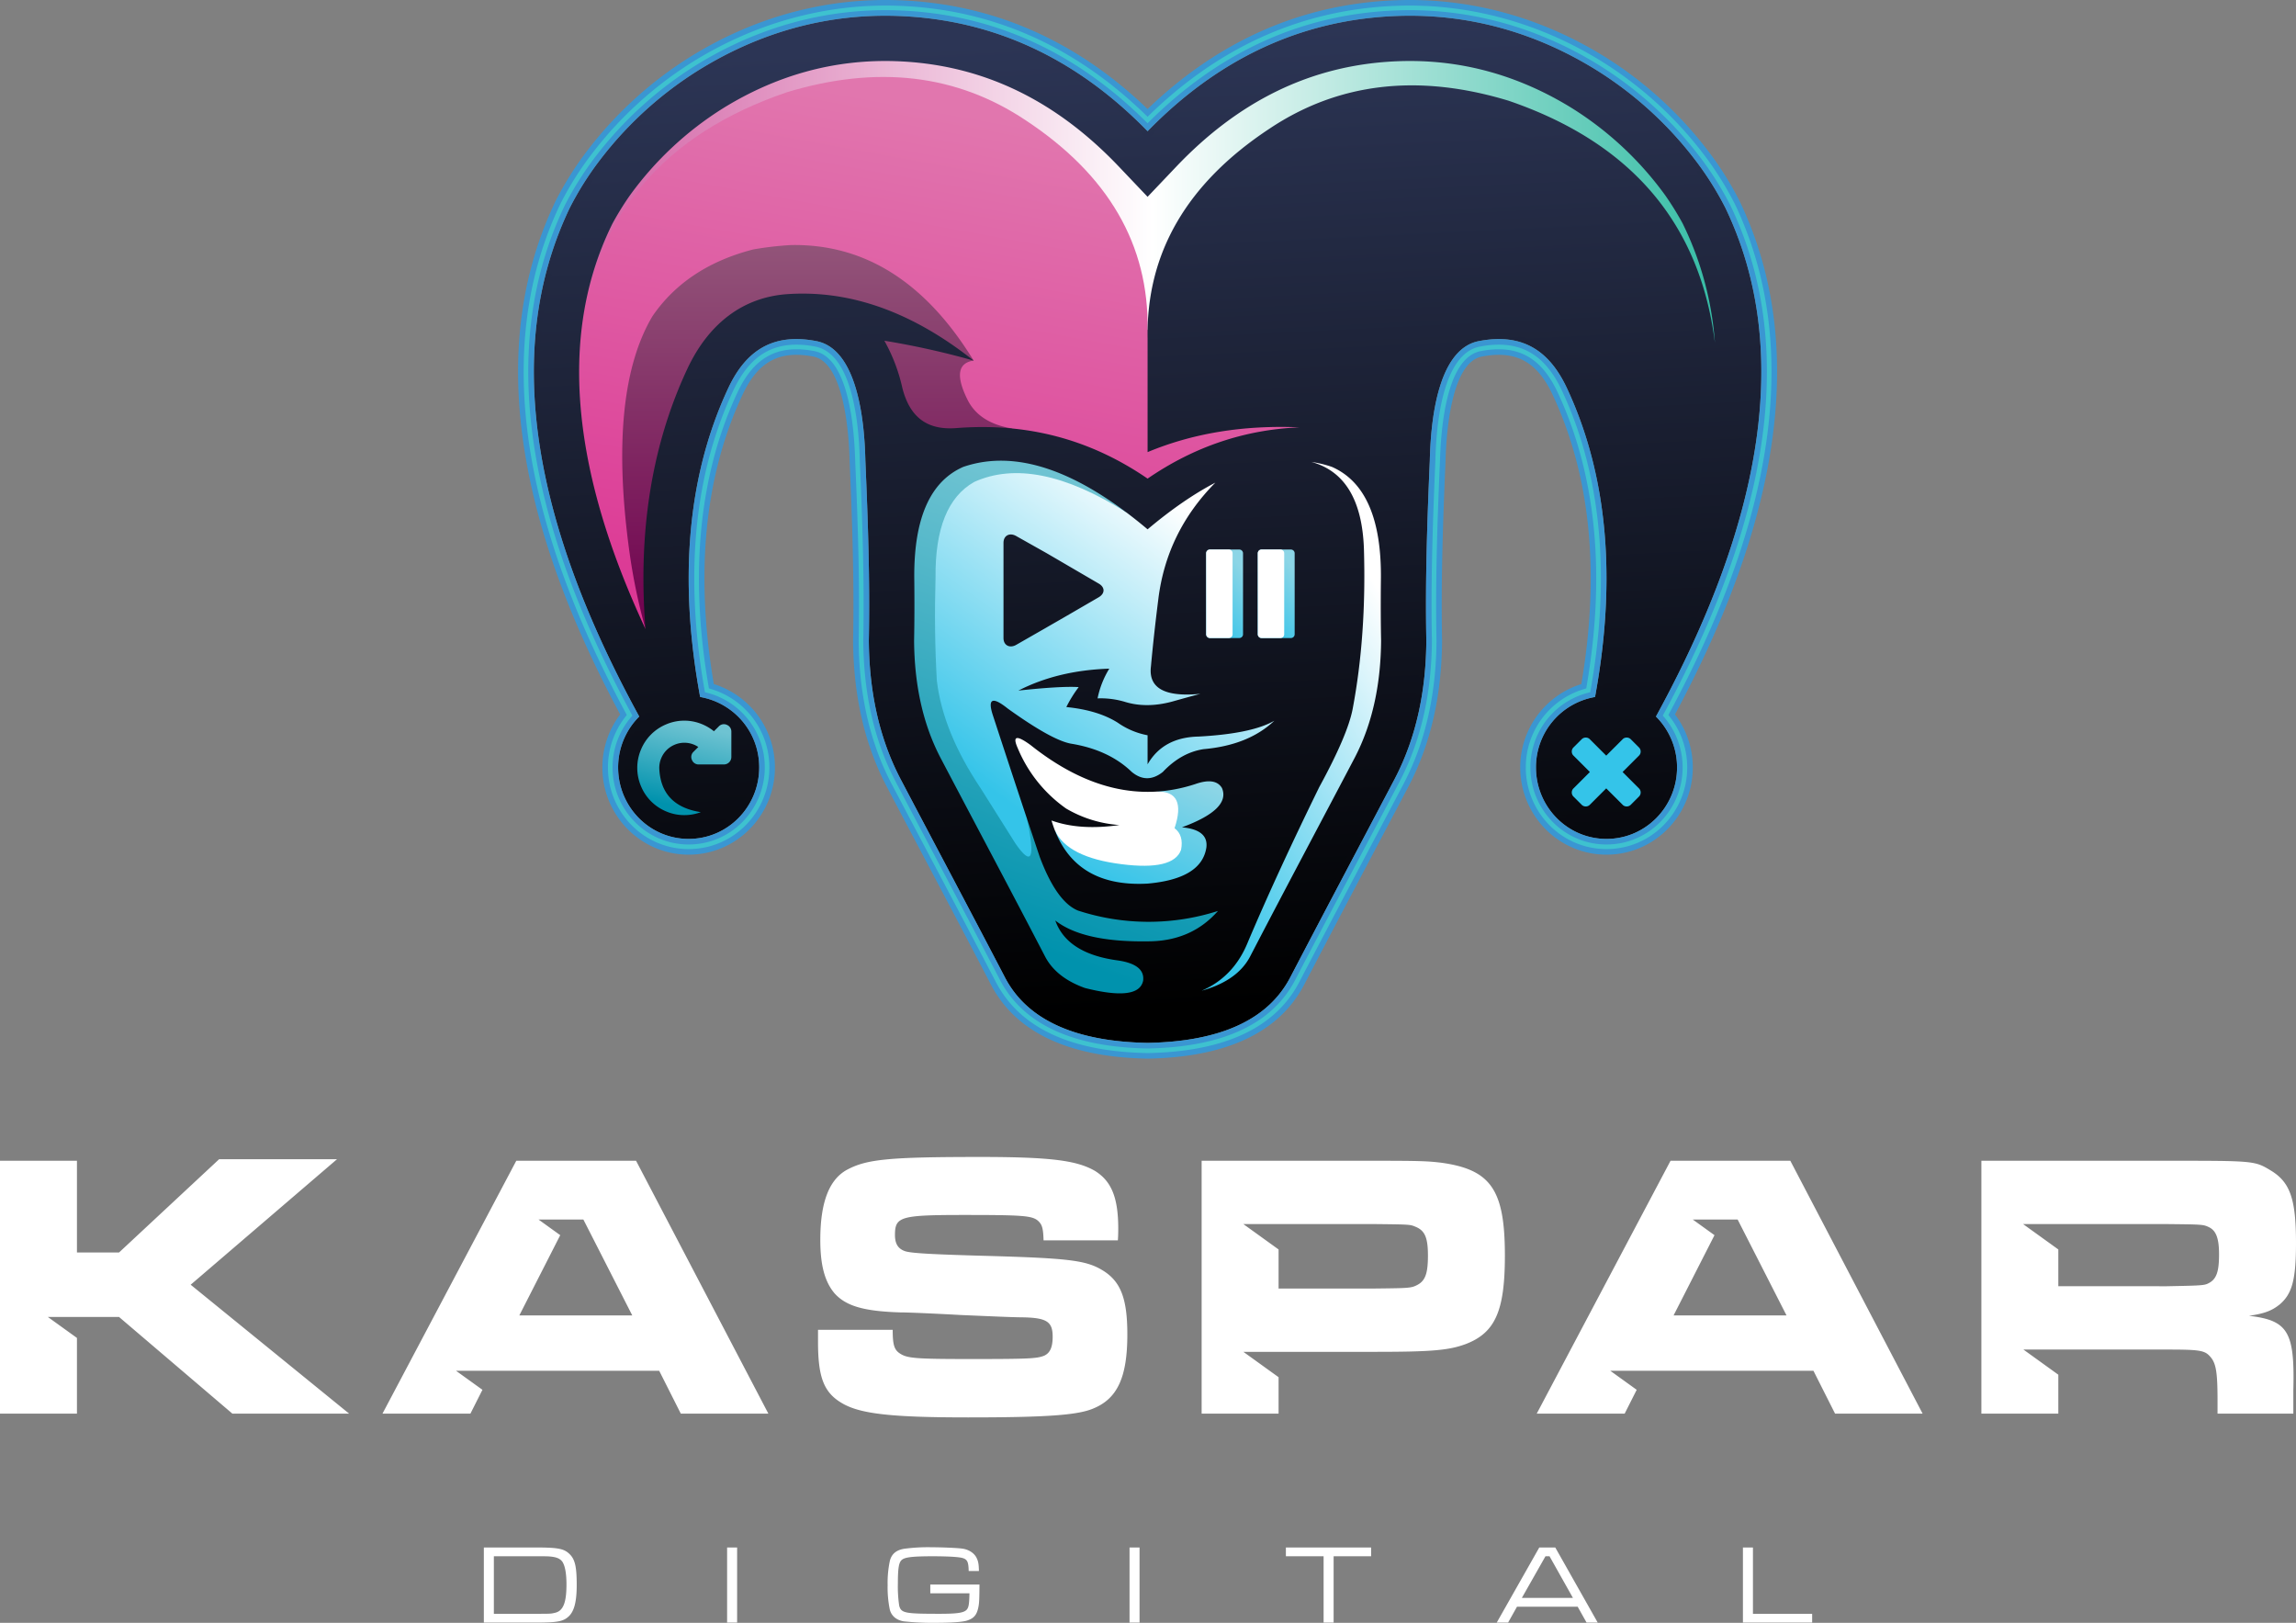
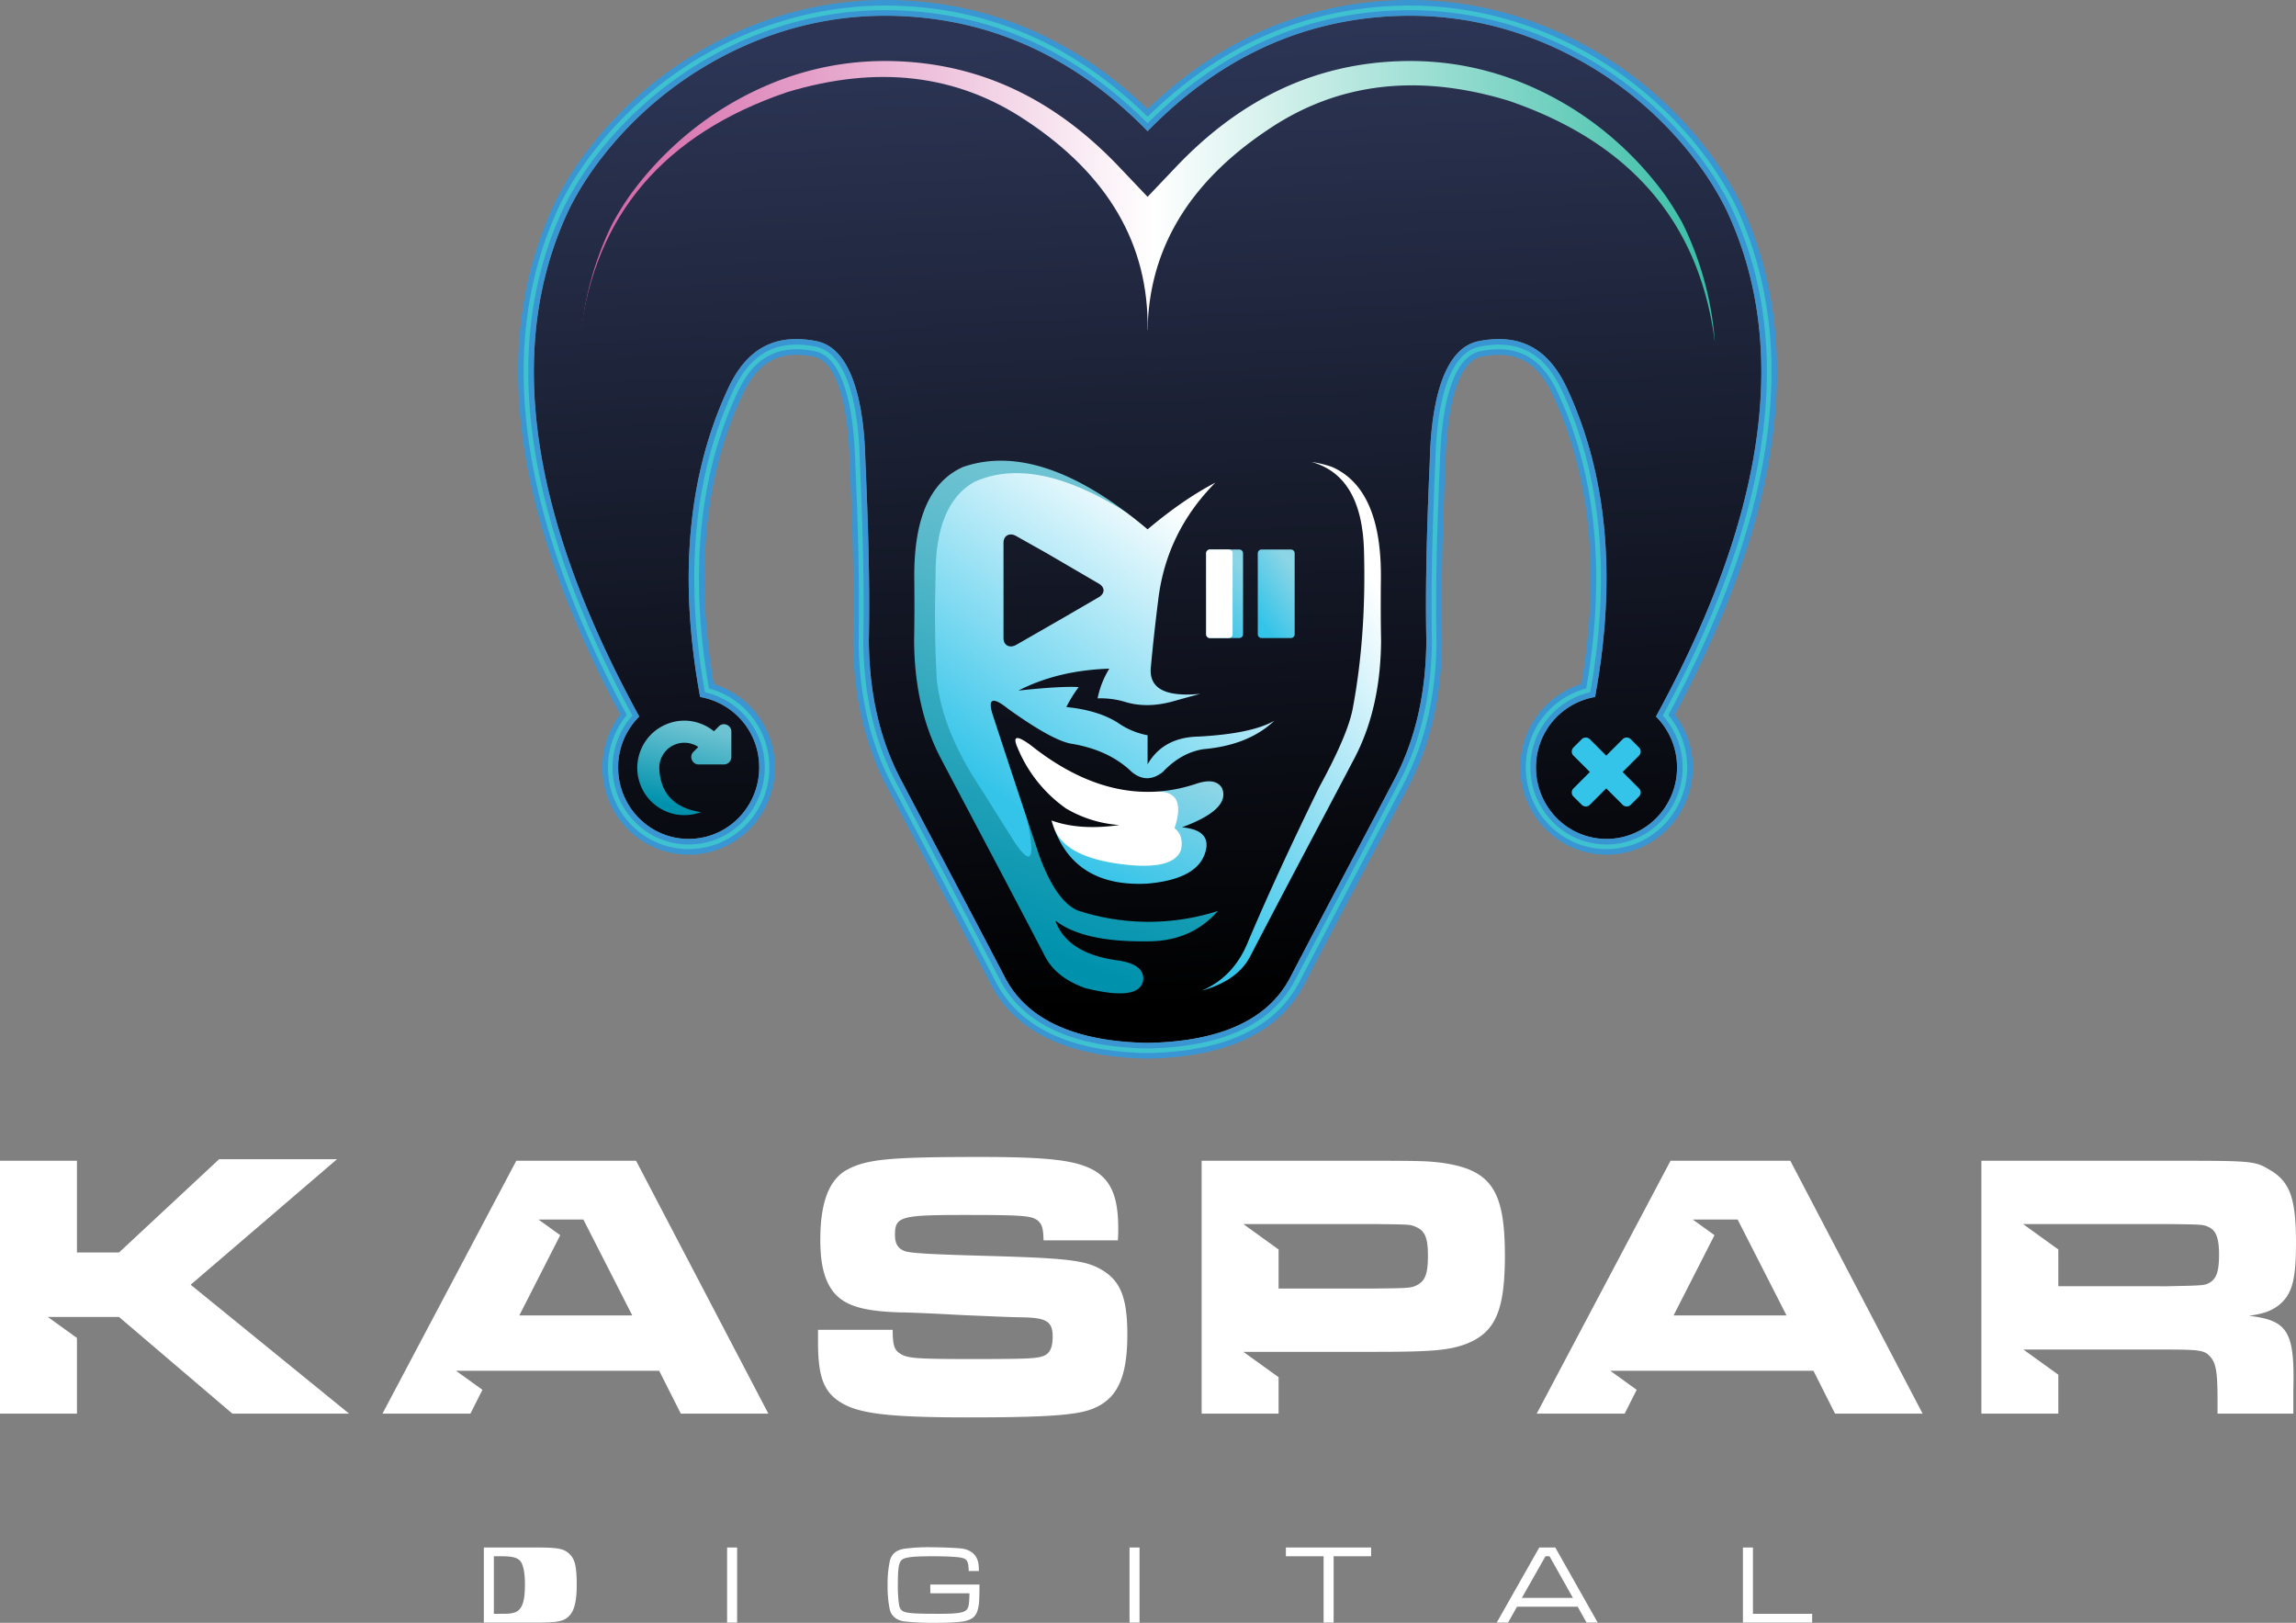
<svg xmlns="http://www.w3.org/2000/svg" xmlns:xlink="http://www.w3.org/1999/xlink" viewBox="0 0 1156.662 817.425">
  <rect x="0" y="0" width="1156.662" height="817.425" fill="#808080" stroke="none" />
  <defs>
    <style>.cls-1{fill:#fff;}.cls-1,.cls-10,.cls-11,.cls-12,.cls-13,.cls-14,.cls-15,.cls-16,.cls-2,.cls-3,.cls-4,.cls-5,.cls-6,.cls-7,.cls-8,.cls-9{fill-rule:evenodd;}.cls-2{fill:url(#GradientFill_1);}.cls-3{fill:url(#GradientFill_2);}.cls-4{fill:url(#GradientFill_3);}.cls-5{fill:url(#GradientFill_4);}.cls-6{fill:url(#GradientFill_5);}.cls-7{fill:url(#GradientFill_6);}.cls-8{fill:url(#GradientFill_5-2);}.cls-9{fill:url(#GradientFill_7);}.cls-10{fill:url(#GradientFill_1-2);}.cls-11{fill:url(#GradientFill_4-2);}.cls-12{fill:url(#GradientFill_4-3);}.cls-13{fill:#3a96d2;}.cls-14{fill:#3ec2cf;}.cls-15{fill:url(#GradientFill_6-2);}.cls-16{fill:#34c4e9;}</style>
    <linearGradient id="GradientFill_1" x1="594.026" y1="510.469" x2="569.676" y2="15.726" gradientUnits="userSpaceOnUse">
      <stop offset="0" />
      <stop offset="1" stop-color="#2c3555" />
    </linearGradient>
    <linearGradient id="GradientFill_2" x1="452.844" y1="332.068" x2="502.316" y2="60.103" gradientUnits="userSpaceOnUse">
      <stop offset="0" stop-color="#dc3694" />
      <stop offset="1" stop-color="#e176ae" />
    </linearGradient>
    <linearGradient id="GradientFill_3" x1="411.679" y1="316.835" x2="411.679" y2="123.425" gradientUnits="userSpaceOnUse">
      <stop offset="0" stop-color="#70004e" />
      <stop offset="1" stop-color="#925479" />
    </linearGradient>
    <linearGradient id="GradientFill_4" x1="567.862" y1="450.986" x2="595.215" y2="389.778" gradientUnits="userSpaceOnUse">
      <stop offset="0" stop-color="#34c4e9" />
      <stop offset="1" stop-color="#8cd5e6" />
    </linearGradient>
    <linearGradient id="GradientFill_5" x1="496.62" y1="396.276" x2="597.686" y2="256.673" gradientUnits="userSpaceOnUse">
      <stop offset="0" stop-color="#34c4e9" />
      <stop offset="1" stop-color="#fff" />
    </linearGradient>
    <linearGradient id="GradientFill_6" x1="496.996" y1="468.467" x2="571.728" y2="264.779" gradientUnits="userSpaceOnUse">
      <stop offset="0" stop-color="#0092ad" />
      <stop offset="1" stop-color="#6ec3d2" />
    </linearGradient>
    <linearGradient id="GradientFill_5-2" x1="569.315" y1="406.395" x2="708.341" y2="318.204" xlink:href="#GradientFill_5" />
    <linearGradient id="GradientFill_7" x1="289.94" y1="106.594" x2="871.308" y2="106.594" gradientUnits="userSpaceOnUse">
      <stop offset="0" stop-color="#d25ea3" />
      <stop offset="0.5" stop-color="#fff" />
      <stop offset="1" stop-color="#31bba3" />
    </linearGradient>
    <linearGradient id="GradientFill_1-2" x1="593.858" y1="507.663" x2="569.833" y2="18.576" xlink:href="#GradientFill_1" />
    <linearGradient id="GradientFill_4-2" x1="605.179" y1="307.246" x2="628.659" y2="290.941" xlink:href="#GradientFill_4" />
    <linearGradient id="GradientFill_4-3" x1="631.182" y1="307.249" x2="654.661" y2="290.943" xlink:href="#GradientFill_4" />
    <linearGradient id="GradientFill_6-2" x1="339.614" y1="405.909" x2="348.681" y2="365.274" xlink:href="#GradientFill_6" />
  </defs>
  <title>logo</title>
  <g id="Vrstva_5" data-name="Vrstva 5">
-     <path class="cls-1" d="M0,584.692V712.064H38.766V673.935L24.098,663.367H59.961l57.099,48.697H175.876L96.054,647.136l73.71-63.21h-59.388l-50.415,46.977H38.766v-46.212ZM243.747,817.313h26.482c10.605,0,13.554-.567,16.276-3.12,2.778-2.608,4.026-7.428,4.026-15.821,0-8.903-.794-12.59-3.29-15.255-2.892-3.006-5.726-3.628-17.409-3.628h-26.086v37.824Zm5.047-4.424V783.911h20.925c4.651,0,6.068,0,7.259.114,3.232.284,4.934.963,6.124,2.382,1.475,1.872,2.269,5.954,2.269,11.738,0,9.131-1.645,13.271-5.727,14.235-2.098.51-2.382.51-9.641.51ZM366.295,779.489v37.824h5.046V779.489Zm102.359,18.656v4.424H488.389c-.112,5.501-.396,7.145-1.416,8.279-1.418,1.532-4.707,2.042-13.497,2.042-17.58,0-19.452-.34-20.472-4.026a64.564,64.564,0,0,1-.68-11.115c0-7.599.452-10.604,1.871-11.909,1.531-1.474,5.443-1.928,16.047-1.928,3.119,0,7.997.114,10.095.283,3.97.285,5.444.625,6.408,1.588.85.851,1.192,2.269,1.248,5.559h5.16c-.057-3.29-.284-4.707-1.078-6.409-1.133-2.551-3.968-4.423-7.315-4.876-2.324-.341-10.206-.681-15.424-.681a91.199,91.199,0,0,0-13.666.738c-4.084.624-6.465,2.552-7.373,6.068a53.353,53.353,0,0,0-1.134,12.249,55.476,55.476,0,0,0,1.078,12.25c.794,3.288,3.346,5.386,6.974,6.01a136.088,136.088,0,0,0,16.276.736c7.883,0,13.44-.396,15.709-1.133,3.459-1.134,4.876-2.835,5.67-6.692.455-2.213.511-4.197.567-11.456ZM569.029,779.489v37.824h5.047V779.489Zm78.769,0v4.423h18.998v33.401h5.047V783.911h18.884v-4.423Zm151.47,37.824h5.615l-21.38-37.824h-8.053l-21.435,37.824h5.728l4.48-7.996h30.564l4.481,7.996Zm-6.861-12.419H766.661l11.909-20.982h2.042l11.795,20.982Zm85.631-25.404v37.824h34.877V812.889H883.085V779.489Zm-535.068-67.425h44.11l-66.646-127.372H260.091L192.681,712.064h44.305l6.052-11.999-13.299-9.581h102.345l10.886,21.58Zm-24.444-49.459H261.619l20.614-40.431-10.946-7.884h22.604l24.634,48.315ZM412.096,669.86v6.111c0,18.142,3.056,25.78,12.605,31.127,9.165,5.156,25.015,6.874,63.017,6.874,39.338,0,54.997-1.146,62.827-4.392,12.412-4.964,17.378-15.85,17.378-37.429,0-18.333-3.437-26.927-12.795-32.462-8.021-4.774-16.614-5.921-57.669-7.067-27.882-.764-37.813-1.337-41.25-2.292-3.628-1.146-5.347-3.63-5.347-8.211,0-9.357,2.673-10.121,35.328-10.121,29.217,0,33.61.382,36.666,2.865,2.099,1.91,2.673,3.628,2.864,9.93h37.429c.192-2.482.192-5.155.192-5.919,0-15.66-3.438-23.871-11.649-29.026-9.167-5.348-22.534-7.066-58.051-7.066-46.024,0-57.099,1.145-67.029,6.493-8.976,4.966-13.367,16.422-13.367,35.328,0,12.795,2.291,21.006,7.065,26.734,5.73,6.494,14.704,9.167,33.226,9.74,4.012,0,16.997.572,30.937,1.335,13.559.574,26.162,1.146,30.364,1.146,12.412.193,15.468,2.103,15.468,9.74,0,5.347-1.337,8.211-4.202,9.549-3.628,1.528-8.02,1.717-37.428,1.717-27.307,0-31.508-.381-35.138-2.673-3.055-1.91-3.818-4.391-3.818-12.031Zm193.256,42.204h38.765V693.717l-17.741-12.782h66.628c28.263,0,37.046-.763,45.64-4.009,14.705-5.729,19.479-16.804,19.479-44.495,0-33.226-7.066-43.349-32.274-46.784-6.492-.765-10.312-.956-33.228-.956H605.352V712.064Zm38.765-63.017V629.371l-17.752-12.789H692.621c17.378.191,17.76.191,20.432,1.336,4.774,1.909,6.304,5.538,6.304,14.513s-1.337,12.604-5.158,14.705c-3.245,1.717-4.009,1.717-21.578,1.91Zm280.333,63.017h44.111L901.916,584.692H841.573L774.163,712.064h44.303l6.052-11.999-13.298-9.581h102.345l10.885,21.58ZM900.006,662.605h-56.904l20.613-40.431L852.771,614.29h22.602l24.634,48.315Zm98.157,49.459h38.765V692.461l-17.585-12.671h72.39c16.041,0,18.906.382,21.581,3.437,3.054,3.246,3.819,7.83,3.819,22.152v6.684h38.192V700.224c.763-29.409-2.675-35.138-22.344-37.43,8.02-1.146,11.648-2.673,15.469-5.727,6.301-5.349,8.211-12.604,8.211-30.938,0-21.959-2.866-30.554-12.605-36.473-8.211-4.965-8.211-4.965-52.131-4.965H998.164V712.064Zm38.765-64.165V629.371L1019.177,616.582h72.366c17.95.191,18.332.191,21.197,1.527,3.628,1.718,5.155,5.538,5.155,13.751,0,8.21-1.146,12.03-4.582,14.132-2.675,1.527-2.675,1.527-21.771,1.909Z" />
+     <path class="cls-1" d="M0,584.692V712.064H38.766V673.935L24.098,663.367H59.961l57.099,48.697H175.876L96.054,647.136l73.71-63.21h-59.388l-50.415,46.977H38.766v-46.212ZM243.747,817.313h26.482c10.605,0,13.554-.567,16.276-3.12,2.778-2.608,4.026-7.428,4.026-15.821,0-8.903-.794-12.59-3.29-15.255-2.892-3.006-5.726-3.628-17.409-3.628h-26.086v37.824Zm5.047-4.424V783.911c4.651,0,6.068,0,7.259.114,3.232.284,4.934.963,6.124,2.382,1.475,1.872,2.269,5.954,2.269,11.738,0,9.131-1.645,13.271-5.727,14.235-2.098.51-2.382.51-9.641.51ZM366.295,779.489v37.824h5.046V779.489Zm102.359,18.656v4.424H488.389c-.112,5.501-.396,7.145-1.416,8.279-1.418,1.532-4.707,2.042-13.497,2.042-17.58,0-19.452-.34-20.472-4.026a64.564,64.564,0,0,1-.68-11.115c0-7.599.452-10.604,1.871-11.909,1.531-1.474,5.443-1.928,16.047-1.928,3.119,0,7.997.114,10.095.283,3.97.285,5.444.625,6.408,1.588.85.851,1.192,2.269,1.248,5.559h5.16c-.057-3.29-.284-4.707-1.078-6.409-1.133-2.551-3.968-4.423-7.315-4.876-2.324-.341-10.206-.681-15.424-.681a91.199,91.199,0,0,0-13.666.738c-4.084.624-6.465,2.552-7.373,6.068a53.353,53.353,0,0,0-1.134,12.249,55.476,55.476,0,0,0,1.078,12.25c.794,3.288,3.346,5.386,6.974,6.01a136.088,136.088,0,0,0,16.276.736c7.883,0,13.44-.396,15.709-1.133,3.459-1.134,4.876-2.835,5.67-6.692.455-2.213.511-4.197.567-11.456ZM569.029,779.489v37.824h5.047V779.489Zm78.769,0v4.423h18.998v33.401h5.047V783.911h18.884v-4.423Zm151.47,37.824h5.615l-21.38-37.824h-8.053l-21.435,37.824h5.728l4.48-7.996h30.564l4.481,7.996Zm-6.861-12.419H766.661l11.909-20.982h2.042l11.795,20.982Zm85.631-25.404v37.824h34.877V812.889H883.085V779.489Zm-535.068-67.425h44.11l-66.646-127.372H260.091L192.681,712.064h44.305l6.052-11.999-13.299-9.581h102.345l10.886,21.58Zm-24.444-49.459H261.619l20.614-40.431-10.946-7.884h22.604l24.634,48.315ZM412.096,669.86v6.111c0,18.142,3.056,25.78,12.605,31.127,9.165,5.156,25.015,6.874,63.017,6.874,39.338,0,54.997-1.146,62.827-4.392,12.412-4.964,17.378-15.85,17.378-37.429,0-18.333-3.437-26.927-12.795-32.462-8.021-4.774-16.614-5.921-57.669-7.067-27.882-.764-37.813-1.337-41.25-2.292-3.628-1.146-5.347-3.63-5.347-8.211,0-9.357,2.673-10.121,35.328-10.121,29.217,0,33.61.382,36.666,2.865,2.099,1.91,2.673,3.628,2.864,9.93h37.429c.192-2.482.192-5.155.192-5.919,0-15.66-3.438-23.871-11.649-29.026-9.167-5.348-22.534-7.066-58.051-7.066-46.024,0-57.099,1.145-67.029,6.493-8.976,4.966-13.367,16.422-13.367,35.328,0,12.795,2.291,21.006,7.065,26.734,5.73,6.494,14.704,9.167,33.226,9.74,4.012,0,16.997.572,30.937,1.335,13.559.574,26.162,1.146,30.364,1.146,12.412.193,15.468,2.103,15.468,9.74,0,5.347-1.337,8.211-4.202,9.549-3.628,1.528-8.02,1.717-37.428,1.717-27.307,0-31.508-.381-35.138-2.673-3.055-1.91-3.818-4.391-3.818-12.031Zm193.256,42.204h38.765V693.717l-17.741-12.782h66.628c28.263,0,37.046-.763,45.64-4.009,14.705-5.729,19.479-16.804,19.479-44.495,0-33.226-7.066-43.349-32.274-46.784-6.492-.765-10.312-.956-33.228-.956H605.352V712.064Zm38.765-63.017V629.371l-17.752-12.789H692.621c17.378.191,17.76.191,20.432,1.336,4.774,1.909,6.304,5.538,6.304,14.513s-1.337,12.604-5.158,14.705c-3.245,1.717-4.009,1.717-21.578,1.91Zm280.333,63.017h44.111L901.916,584.692H841.573L774.163,712.064h44.303l6.052-11.999-13.298-9.581h102.345l10.885,21.58ZM900.006,662.605h-56.904l20.613-40.431L852.771,614.29h22.602l24.634,48.315Zm98.157,49.459h38.765V692.461l-17.585-12.671h72.39c16.041,0,18.906.382,21.581,3.437,3.054,3.246,3.819,7.83,3.819,22.152v6.684h38.192V700.224c.763-29.409-2.675-35.138-22.344-37.43,8.02-1.146,11.648-2.673,15.469-5.727,6.301-5.349,8.211-12.604,8.211-30.938,0-21.959-2.866-30.554-12.605-36.473-8.211-4.965-8.211-4.965-52.131-4.965H998.164V712.064Zm38.765-64.165V629.371L1019.177,616.582h72.366c17.95.191,18.332.191,21.197,1.527,3.628,1.718,5.155,5.538,5.155,13.751,0,8.21-1.146,12.03-4.582,14.132-2.675,1.527-2.675,1.527-21.771,1.909Z" />
    <path class="cls-2" d="M578.123,66.082c34.45-35.327,75.998-56.265,125.795-58.042,35.797-1.277,69.496,8.247,99.961,27.039a187.021,187.021,0,0,1,50.025,45.377A155.99,155.99,0,0,1,869.256,104.8q2.91,6.075,5.36,12.354c31.555,80.926-.953,171.662-40.394,243.773a36.112,36.112,0,0,1,10.629,25.663c0,19.693-15.735,35.982-35.534,35.982s-35.535-16.289-35.535-35.982a35.872,35.872,0,0,1,29.752-35.508c9.628-52.175,8.663-106.765-14.161-155.564-9.077-19.406-22.95-27.834-44.382-23.692-21.654,4.186-24.309,43.45-24.692,60.149-1.303,30.057-2.346,60.485-1.749,90.647-.146,24.334-4.682,48.312-16.075,69.985-17.459,33.215-35.097,66.368-52.44,99.638-13.642,26.281-44.727,32.557-71.854,33.072h-.114c-27.125-.515-58.213-6.791-71.853-33.07-17.343-33.272-34.982-66.425-52.441-99.64-11.392-21.672-15.929-45.651-16.075-70.062.597-30.086-.448-60.513-1.752-90.631-.381-16.638-3.036-55.902-24.69-60.088-21.432-4.142-35.306,4.284-44.383,23.692-22.824,48.8-23.789,103.389-14.161,155.564a35.872,35.872,0,0,1,29.752,35.508c0,19.694-15.736,35.982-35.536,35.982-19.799,0-35.534-16.289-35.534-35.982a36.119,36.119,0,0,1,10.63-25.664C282.581,288.816,250.073,198.08,281.628,117.155c1.632-4.184,3.42-8.306,5.395-12.424a155.782,155.782,0,0,1,15.318-24.275,187.026,187.026,0,0,1,50.026-45.377c30.465-18.792,64.165-28.317,99.962-27.039C502.124,9.817,543.674,30.755,578.123,66.082Z" />
-     <path class="cls-3" d="M454.696,237.958q102.93,32.366,195.443-9.216Q739.753,210.759,537.674,49.412,403.857-17.492,313.958,90.667q-74.263,100.211,9.178,234.267,16.665,37.782,13.113-32.78Q335.761,146.83,418.982,162.075,449.663,199.214,454.696,237.958Z" />
-     <path class="cls-4" d="M444.205,201.68q13.526,47.693,65.695,14.151-16.892-2.791-22.646-14.805-8.665-17.662,3.245-19.386-36.334-59.3-92.186-58.194a164.202,164.202,0,0,0-18.798,2.189q-33.722,8.662-50.834,33.657-22.363,37.717-11.869,116.634a293.6,293.6,0,0,0,8.368,40.909q4.943-30.629,8.041-56.317,13.581-71.7,38.869-90.743Q431.725,139.227,444.205,201.68Z" />
    <path class="cls-1" d="M606.791,384.816q39.032,3.082,12.238,32.999,2.025,44.412-57.038,37.371-30.387-5.087-58.786-96.375,32.639,24.184,58.13,29.939Q578.901,401.515,606.791,384.816Z" />
    <path class="cls-5" d="M627.329,421.761q6.332-58.086-44.383-23.043,15.02-.259,8.762,18.453,4.718,3.578,3.277,10.927-3.835,10.526-29.938,7.211-27.189-3.402-33.559-16.87Q527.516,470.101,584.496,453.666,630.117,452.965,627.329,421.761Z" />
    <path class="cls-6" d="M599.141,384.6q38.681-6.557,38.681-6.556,23.389-10.7,7.429-33.218-89.999,9.783-27.535-91.347,20.536-35.86-29.72-5.245-112.783-45.889-117.572,10.053-35.135,115.29,56.819,199.742-5.854-44.745-4.808-53.322-32.933-63.443-5.245-36.278Q568.274,411.119,599.141,384.6Z" />
    <path class="cls-7" d="M468.675,230.754q91.492-13.777,98.755,27.354-46.143-29.171-76.684-15.329-19.809,11.189-19.448,48.077-.781,27.102.655,52.008,3.097,25.954,22.072,54.197,17.483,27.751,17.483,27.752,12.376,17.973,5.779-12.634,30.744,52.735,104.363,40.169-11.126,53.727-59.442,57.256Q522.54,520.117,473.265,403.833,429.425,275.969,468.675,230.754Z" />
    <path class="cls-8" d="M625.137,501.963q31.941-30.832,76.487-142.048,15.291-102.93-20.542-138.987-56.839-4.189-22.29,32.344Q684.978,372.037,609.404,480.984,576.966,523.292,625.137,501.963Z" />
    <path class="cls-9" d="M578.123,79.128Q639.588,9.178,744,24.495,884.375,72.903,869.967,191.446,705.627,25.001,578.123,166.251q1.049-64.42-61.365-105.636-52.119-34.836-120.456-14.121-92.647,31.689-103.978,121.91-17.628-87.805,95.027-134.295Q485.436-2.137,578.123,79.128Z" />
    <path class="cls-10" d="M578.123,70.368Q524.305,13.753,452.223,11.011,400.095,9.319,353.928,37.609a188.365,188.365,0,0,0-49.233,44.662A162.165,162.165,0,0,0,289.67,106.084q-48.707,101.694,36.074,255.441a33.124,33.124,0,0,0-11.377,25.066,32.565,32.565,0,1,0,35.818-32.845q-17.545-92.255,13.995-159.487c9.556-20.564,24.644-29.653,47.64-25.35,16.682,3.367,26.229,24.969,27.098,62.938q2.437,56.22,1.752,90.758.237,39.015,15.735,68.619,52.448,99.653,52.448,99.652,15.807,30.455,69.27,31.47,53.465-1.016,69.272-31.47s17.482-33.217,52.447-99.652q15.499-29.605,15.733-68.619-.684-34.54,1.752-90.758c.871-37.97,10.417-59.571,27.099-62.938,22.995-4.303,38.084,4.786,47.639,25.35q31.538,67.233,13.995,159.487a32.732,32.732,0,1,0,24.44,7.78Q915.277,207.777,866.575,106.084a162.175,162.175,0,0,0-15.026-23.812,188.36,188.36,0,0,0-49.232-44.662q-46.166-28.29-98.294-26.598-72.082,2.741-125.9,59.357Zm-41.033,336.911a69.993,69.993,0,0,1-24.421-30.518q-4.085-9.182,6.476-1.485l-.003-.006q41.707,33.243,83.073,19.659,10.089-3.516,13.386,2.021,4.5,10.697-20.161,19.778,13.434,1.22,12.292,10.216-2.416,15.74-29.609,18.139-38.37,2.092-48.408-31.796,14.244,5.161,34.2,2.294a61.287,61.287,0,0,1-26.825-8.302Zm16.436-113.314c3.247,1.897,3.187,5.002-.06,6.906l-14.653,8.508c-3.254,1.904-8.713,5.008-11.974,6.904l-14.851,8.507c-3.255,1.898-6.455.364-6.455-3.397v-47.952c0-3.773,3.2-5.301,6.452-3.397l15.119,8.508c3.261,1.898,8.584,5,11.837,6.905l14.584,8.508Zm51.815,205.085q16.347-7.036,23.419-24.772Q643.32,439.947,664.597,396.482q14.271-26.118,16.827-39.335,7.002-36.988,5.682-80.857-1.354-36.738-26.465-43.611a57.554,57.554,0,0,1,10.353,2.504q25.244,11.083,24.662,56.771c-.117,10.28-.103,20.549.097,30.78-.153,20.545-3.827,40.95-13.456,59.267-17.475,33.24-35.2,66.417-52.495,99.743-4.802,9.248-14.143,14.428-24.461,17.307Zm6.912-255.937q-24.572,24.831-28.729,58.737-2.335,18.559-3.716,33.873-1.975,16.367,24.912,13.767-5.692,1.5-14.314,3.934-12.909,3.443-23.712.109a42.494,42.494,0,0,0-13.767-1.748,45.97,45.97,0,0,1,5.9-14.968q-25.878.837-45.783,11.036,21.502-2.308,30.376-1.748a63.117,63.117,0,0,0-6.228,10.052q15.889,1.566,25.895,7.868a38.521,38.521,0,0,0,15.034,6.337v14.641q7.833-13.633,25.723-13.987,26.85-1.451,38.134-7.975-13.017,12.327-35.62,14.313Q595.022,379.078,585.817,388.829q-7.995,6.335-15.679-.001-11.485-11.081-30.429-14.207-9.606-1.611-32.016-17.701-11.435-9.15-7.648,2.95,13.152,40.231,23.713,71.676,8.455,22.607,19.232,27.099a114.547,114.547,0,0,0,70.587.218q-13.529,15.369-35.454,15.297-32.479.489-46.497-10.488,5.918,16.679,31.469,20.105,13.813,2.003,12.783,10.212-2.146,10.551-29.34,3.676c-8.535-3.062-15.98-7.998-20.091-15.92-17.296-33.326-35.021-66.503-52.496-99.743-9.629-18.317-13.303-38.722-13.456-59.267.2-10.231.215-20.5.097-30.78q-.58-45.689,24.662-56.771,39.47-13.518,92.87,31.447l.001-.005.003.005q17.842-15.024,34.127-23.516Zm251.673-70.476v-.001Q852.593,82.415,759.946,50.725,691.609,30.011,639.489,64.846,577.076,106.062,578.123,170.482v57.257q34.247-14.285,76.482-12.487l.003.003c-27.864,1.196-53.143,9.825-76.484,25.829-28.894-19.813-60.761-28.324-96.825-25.42l.001-.001c-14.62.997-23.09-5.872-26.736-20.301v.003a86.749,86.749,0,0,0-9.046-23.74,402.544,402.544,0,0,1,44.982,10.017q-45.969-36.424-93.064-33.532v.001c-22.836,1.299-40.415,14.669-51.21,37.75-19.356,41.384-24.601,86.277-21.046,130.975-29.946-64.162-48.859-139.267-16.614-204.267a150.493,150.493,0,0,1,8.621-13.957,167.772,167.772,0,0,1,47.154-44.134c26.683-16.472,55.817-24.775,87.175-23.656,44.85,1.601,81.503,20.868,112.241,53.205L578.123,99.141l14.369-15.115c30.738-32.337,67.389-51.604,112.239-53.205,31.36-1.119,60.492,7.184,87.175,23.656a167.772,167.772,0,0,1,47.154,44.134,150.207,150.207,0,0,1,8.62,13.957,162.281,162.281,0,0,1,16.246,60.068Z" />
    <path class="cls-11" d="M624.348,276.805H609.489a1.884,1.884,0,0,0-1.858,1.857v40.866a1.884,1.884,0,0,0,1.858,1.858h14.859a1.886,1.886,0,0,0,1.857-1.858V278.662a1.886,1.886,0,0,0-1.857-1.857Z" />
    <path class="cls-1" d="M619.107,276.805H609.465a1.884,1.884,0,0,0-1.835,1.857v40.866a1.884,1.884,0,0,0,1.835,1.858h9.643a1.887,1.887,0,0,0,1.833-1.858V278.662a1.887,1.887,0,0,0-1.835-1.857Z" />
    <path class="cls-12" d="M650.354,276.805H635.494a1.884,1.884,0,0,0-1.858,1.857v40.866a1.884,1.884,0,0,0,1.858,1.858H650.354a1.888,1.888,0,0,0,1.859-1.858V278.662a1.888,1.888,0,0,0-1.859-1.857Z" />
-     <path class="cls-1" d="M645.112,276.805h-9.642a1.884,1.884,0,0,0-1.835,1.857v40.866a1.884,1.884,0,0,0,1.835,1.858h9.643a1.887,1.887,0,0,0,1.833-1.858V278.662a1.887,1.887,0,0,0-1.835-1.857Z" />
    <path class="cls-13" d="M578.123,54.912C612.905,21.515,654.532,1.868,703.636.116c37.175-1.325,72.813,8.727,104.406,28.215a195.154,195.154,0,0,1,52.143,47.285A164.444,164.444,0,0,1,876.318,101.191l.09.184q3.037,6.34,5.594,12.899c31.817,81.592,1.219,172.109-38.191,245.598a44.117,44.117,0,0,1,8.969,26.72c0,24.06-19.279,43.91-43.464,43.91-24.185,0-43.464-19.85-43.464-43.91a43.916,43.916,0,0,1,30.783-42.016c8.333-48.929,6.891-100.077-14.446-145.699-7.519-16.074-17.915-22.702-35.696-19.263-15.777,3.049-17.987,40.285-18.269,52.545l-.005.161c-1.302,30.022-2.339,60.094-1.745,90.147l.003.203c-.155,25.609-5.001,50.828-16.986,73.627-17.459,33.212-35.105,66.323-52.424,99.608-15.195,29.203-48.531,36.767-78.738,37.34h-.413c-30.203-.572-63.544-8.137-78.738-37.339-17.318-33.285-34.966-66.398-52.425-99.61-12-22.828-16.831-48.062-16.986-73.704l.003-.205c.595-30.046-.447-60.116-1.746-90.13l-.006-.161c-.281-12.253-2.499-49.436-18.266-52.484-17.782-3.44-28.178,3.19-35.697,19.263-21.336,45.622-22.779,96.77-14.446,145.699A43.916,43.916,0,0,1,390.392,386.592c0,24.06-19.278,43.91-43.465,43.91-24.184,0-43.464-19.85-43.464-43.91a44.115,44.115,0,0,1,8.97-26.72c-39.412-73.487-70.008-164.004-38.192-245.596q2.569-6.591,5.631-12.971l.088-.181a163.977,163.977,0,0,1,16.1-25.508,195.154,195.154,0,0,1,52.143-47.285C379.797,8.843,415.436-1.209,452.611.116c49.104,1.752,90.732,21.399,125.512,54.796Zm0,11.17C543.674,30.755,502.124,9.817,452.328,8.04c-35.799-1.277-69.497,8.248-99.962,27.04a187.009,187.009,0,0,0-50.026,45.376,155.841,155.841,0,0,0-15.318,24.275c-1.974,4.118-3.762,8.24-5.393,12.424-31.556,80.925.952,171.662,40.394,243.772a36.116,36.116,0,0,0-10.63,25.664c0,19.693,15.736,35.98,35.534,35.98,19.799,0,35.536-16.288,35.536-35.98A35.87,35.87,0,0,0,352.711,351.084c-9.628-52.175-8.663-106.766,14.161-155.566,9.077-19.406,22.951-27.834,44.383-23.691,21.654,4.186,24.308,43.45,24.69,60.088,1.304,30.118,2.348,60.546,1.751,90.63.149,24.41,4.684,48.391,16.076,70.062,17.46,33.215,35.098,66.368,52.441,99.641,13.641,26.279,44.728,32.555,71.853,33.068h.113c27.128-.514,58.213-6.79,71.855-33.071,17.343-33.27,34.98-66.424,52.44-99.638,11.393-21.672,15.929-45.651,16.075-69.984-.597-30.162.447-60.59,1.749-90.648.383-16.698,3.038-55.962,24.692-60.148,21.431-4.143,35.305,4.286,44.382,23.691,22.824,48.8,23.789,103.391,14.161,155.566A35.87,35.87,0,0,0,773.782,386.592c0,19.693,15.736,35.98,35.535,35.98s35.534-16.288,35.534-35.98a36.111,36.111,0,0,0-10.629-25.663c39.441-72.111,71.949-162.848,40.394-243.774q-2.447-6.274-5.36-12.354a156.05,156.05,0,0,0-15.353-24.343A186.985,186.985,0,0,0,803.879,35.08c-30.465-18.792-64.163-28.318-99.961-27.04C654.121,9.817,612.573,30.755,578.123,66.082Z" />
    <path class="cls-14" d="M576.181,56.936C541.673,23.803,500.628,4.638,452.51,2.921,416.129,1.623,380.596,11.648,349.677,30.719a192.535,192.535,0,0,0-51.394,46.609,161.108,161.108,0,0,0-15.804,25.034l-.077.154q-3.012,6.282-5.547,12.777c-31.521,80.841-.839,170.735,38.051,243.251l.852,1.589-1.091,1.435a41.309,41.309,0,0,0-8.398,25.023c0,22.51,18.021,41.103,40.657,41.103,22.637,0,40.659-18.592,40.659-41.103A41.117,41.117,0,0,0,358.787,347.258l-1.654-.507-.291-1.704c-8.404-49.342-6.834-101.379,14.671-147.359,8.033-17.176,19.736-24.511,38.77-20.83,17.811,3.443,20.103,40.822,20.54,55.153l.004.126c1.303,30.081,2.345,60.195,1.748,90.28l-.001.159c.152,25.173,4.88,50,16.664,72.415,17.46,33.214,35.11,66.331,52.431,99.621,14.646,28.148,47.143,35.274,76.248,35.827h.36c29.16-.553,61.654-7.678,76.301-35.829,17.32-33.289,34.969-66.405,52.429-99.619,11.768-22.387,16.513-47.195,16.664-72.293l-.001-.177c-.595-30.119.443-60.238,1.746-90.288l.005-.161c.438-14.339,2.718-51.77,20.54-55.215,19.034-3.68,30.736,3.655,38.77,20.83,21.507,45.98,23.075,98.017,14.671,147.359l-.291,1.704-1.654.507a41.117,41.117,0,0,0-28.799,39.334c0,22.51,18.022,41.103,40.658,41.103s40.657-18.593,40.657-41.103a41.312,41.312,0,0,0-8.397-25.021l-1.091-1.436.852-1.588c38.889-72.518,69.574-162.411,38.05-243.252-1.675-4.295-3.478-8.544-5.502-12.687l-.067-.139A161.694,161.694,0,0,0,857.962,77.329,192.554,192.554,0,0,0,806.568,30.719C775.65,11.648,740.118,1.623,703.736,2.921,655.617,4.638,614.574,23.804,580.067,56.936L578.123,58.801l-1.942-1.866Zm1.942,5.15C612.708,27.451,654.3,7.003,703.818,5.237,739.983,3.946,774.618,13.734,805.353,32.691A190.03,190.03,0,0,1,856.126,78.744a159.155,159.155,0,0,1,15.63,24.779l.033.065q2.955,6.168,5.442,12.547c31.642,81.148-.158,171.765-39.566,244.341a38.947,38.947,0,0,1,9.993,26.116c0,21.232-16.984,38.788-38.341,38.788s-38.341-17.556-38.341-38.788a38.723,38.723,0,0,1,30.142-37.9c9.144-50.981,7.988-104.359-14.287-151.984-8.513-18.201-21.198-26.013-41.308-22.126-19.541,3.778-22.062,41.948-22.42,57.516-1.305,30.13-2.345,60.308-1.747,90.47l.001.073c-.15,24.778-4.799,49.208-16.398,71.273-17.461,33.218-35.112,66.337-52.434,99.628-14.22,27.33-46.113,34.048-74.344,34.583l-.166-.001c-28.174-.534-60.071-7.252-74.288-34.58-17.323-33.292-34.975-66.411-52.438-99.63-11.613-22.092-16.248-46.539-16.397-71.351l.001-.072c.597-30.155-.446-60.33-1.752-90.51-.356-15.502-2.889-53.623-22.416-57.399-20.11-3.887-32.797,3.923-41.309,22.126-22.275,47.625-23.431,101.002-14.287,151.984a38.723,38.723,0,0,1,30.142,37.9c0,21.232-16.984,38.788-38.342,38.788-21.357,0-38.34-17.556-38.34-38.788a38.952,38.952,0,0,1,9.993-26.117c-39.41-72.574-71.208-163.191-39.567-244.338q2.5-6.411,5.479-12.618l.031-.063A158.772,158.772,0,0,1,300.118,78.744a190.04,190.04,0,0,1,50.776-46.053C381.627,13.734,416.264,3.946,452.429,5.237,501.947,7.003,543.54,27.451,578.123,62.086Z" />
    <path class="cls-15" d="M351.781,376.269a12.577,12.577,0,0,0-11.921-1.139,12.508,12.508,0,0,0-6.742,6.767,12.382,12.382,0,0,0-.994,4.899l.011.518.001.036.029.48q1.216,18.205,20.886,21.259A23.504,23.504,0,0,1,344.736,410.589a23.067,23.067,0,0,1-9.209-1.893A23.472,23.472,0,0,1,322.924,396.04a23.597,23.597,0,0,1,0-18.489,23.465,23.465,0,0,1,12.603-12.655,23.325,23.325,0,0,1,17.996-.174,23.957,23.957,0,0,1,6.135,3.617l2.389-2.379a3.534,3.534,0,0,1,4.135-.833,3.616,3.616,0,0,1,2.252,3.44v12.76a3.758,3.758,0,0,1-3.726,3.742h-12.709a3.604,3.604,0,0,1-3.431-2.299,3.546,3.546,0,0,1,.802-4.082Z" />
    <path class="cls-16" d="M825.656,397.113a2.808,2.808,0,0,1,.866,2.05,2.857,2.857,0,0,1-.866,2.094l-4.099,4.099a2.849,2.849,0,0,1-2.094.864,2.797,2.797,0,0,1-2.049-.864l-8.242-8.244-8.244,8.244a2.797,2.797,0,0,1-2.049.864,2.849,2.849,0,0,1-2.094-.864l-4.099-4.099a2.852,2.852,0,0,1-.866-2.094,2.803,2.803,0,0,1,.866-2.05l8.242-8.241-8.242-8.244a2.798,2.798,0,0,1-.866-2.049,2.851,2.851,0,0,1,.866-2.094l4.099-4.099a2.854,2.854,0,0,1,2.094-.864,2.802,2.802,0,0,1,2.049.864l8.244,8.242,8.242-8.242a2.8,2.8,0,0,1,2.049-.864,2.854,2.854,0,0,1,2.094.864l4.099,4.099a2.855,2.855,0,0,1,.866,2.094,2.803,2.803,0,0,1-.866,2.049l-8.242,8.244Z" />
  </g>
</svg>